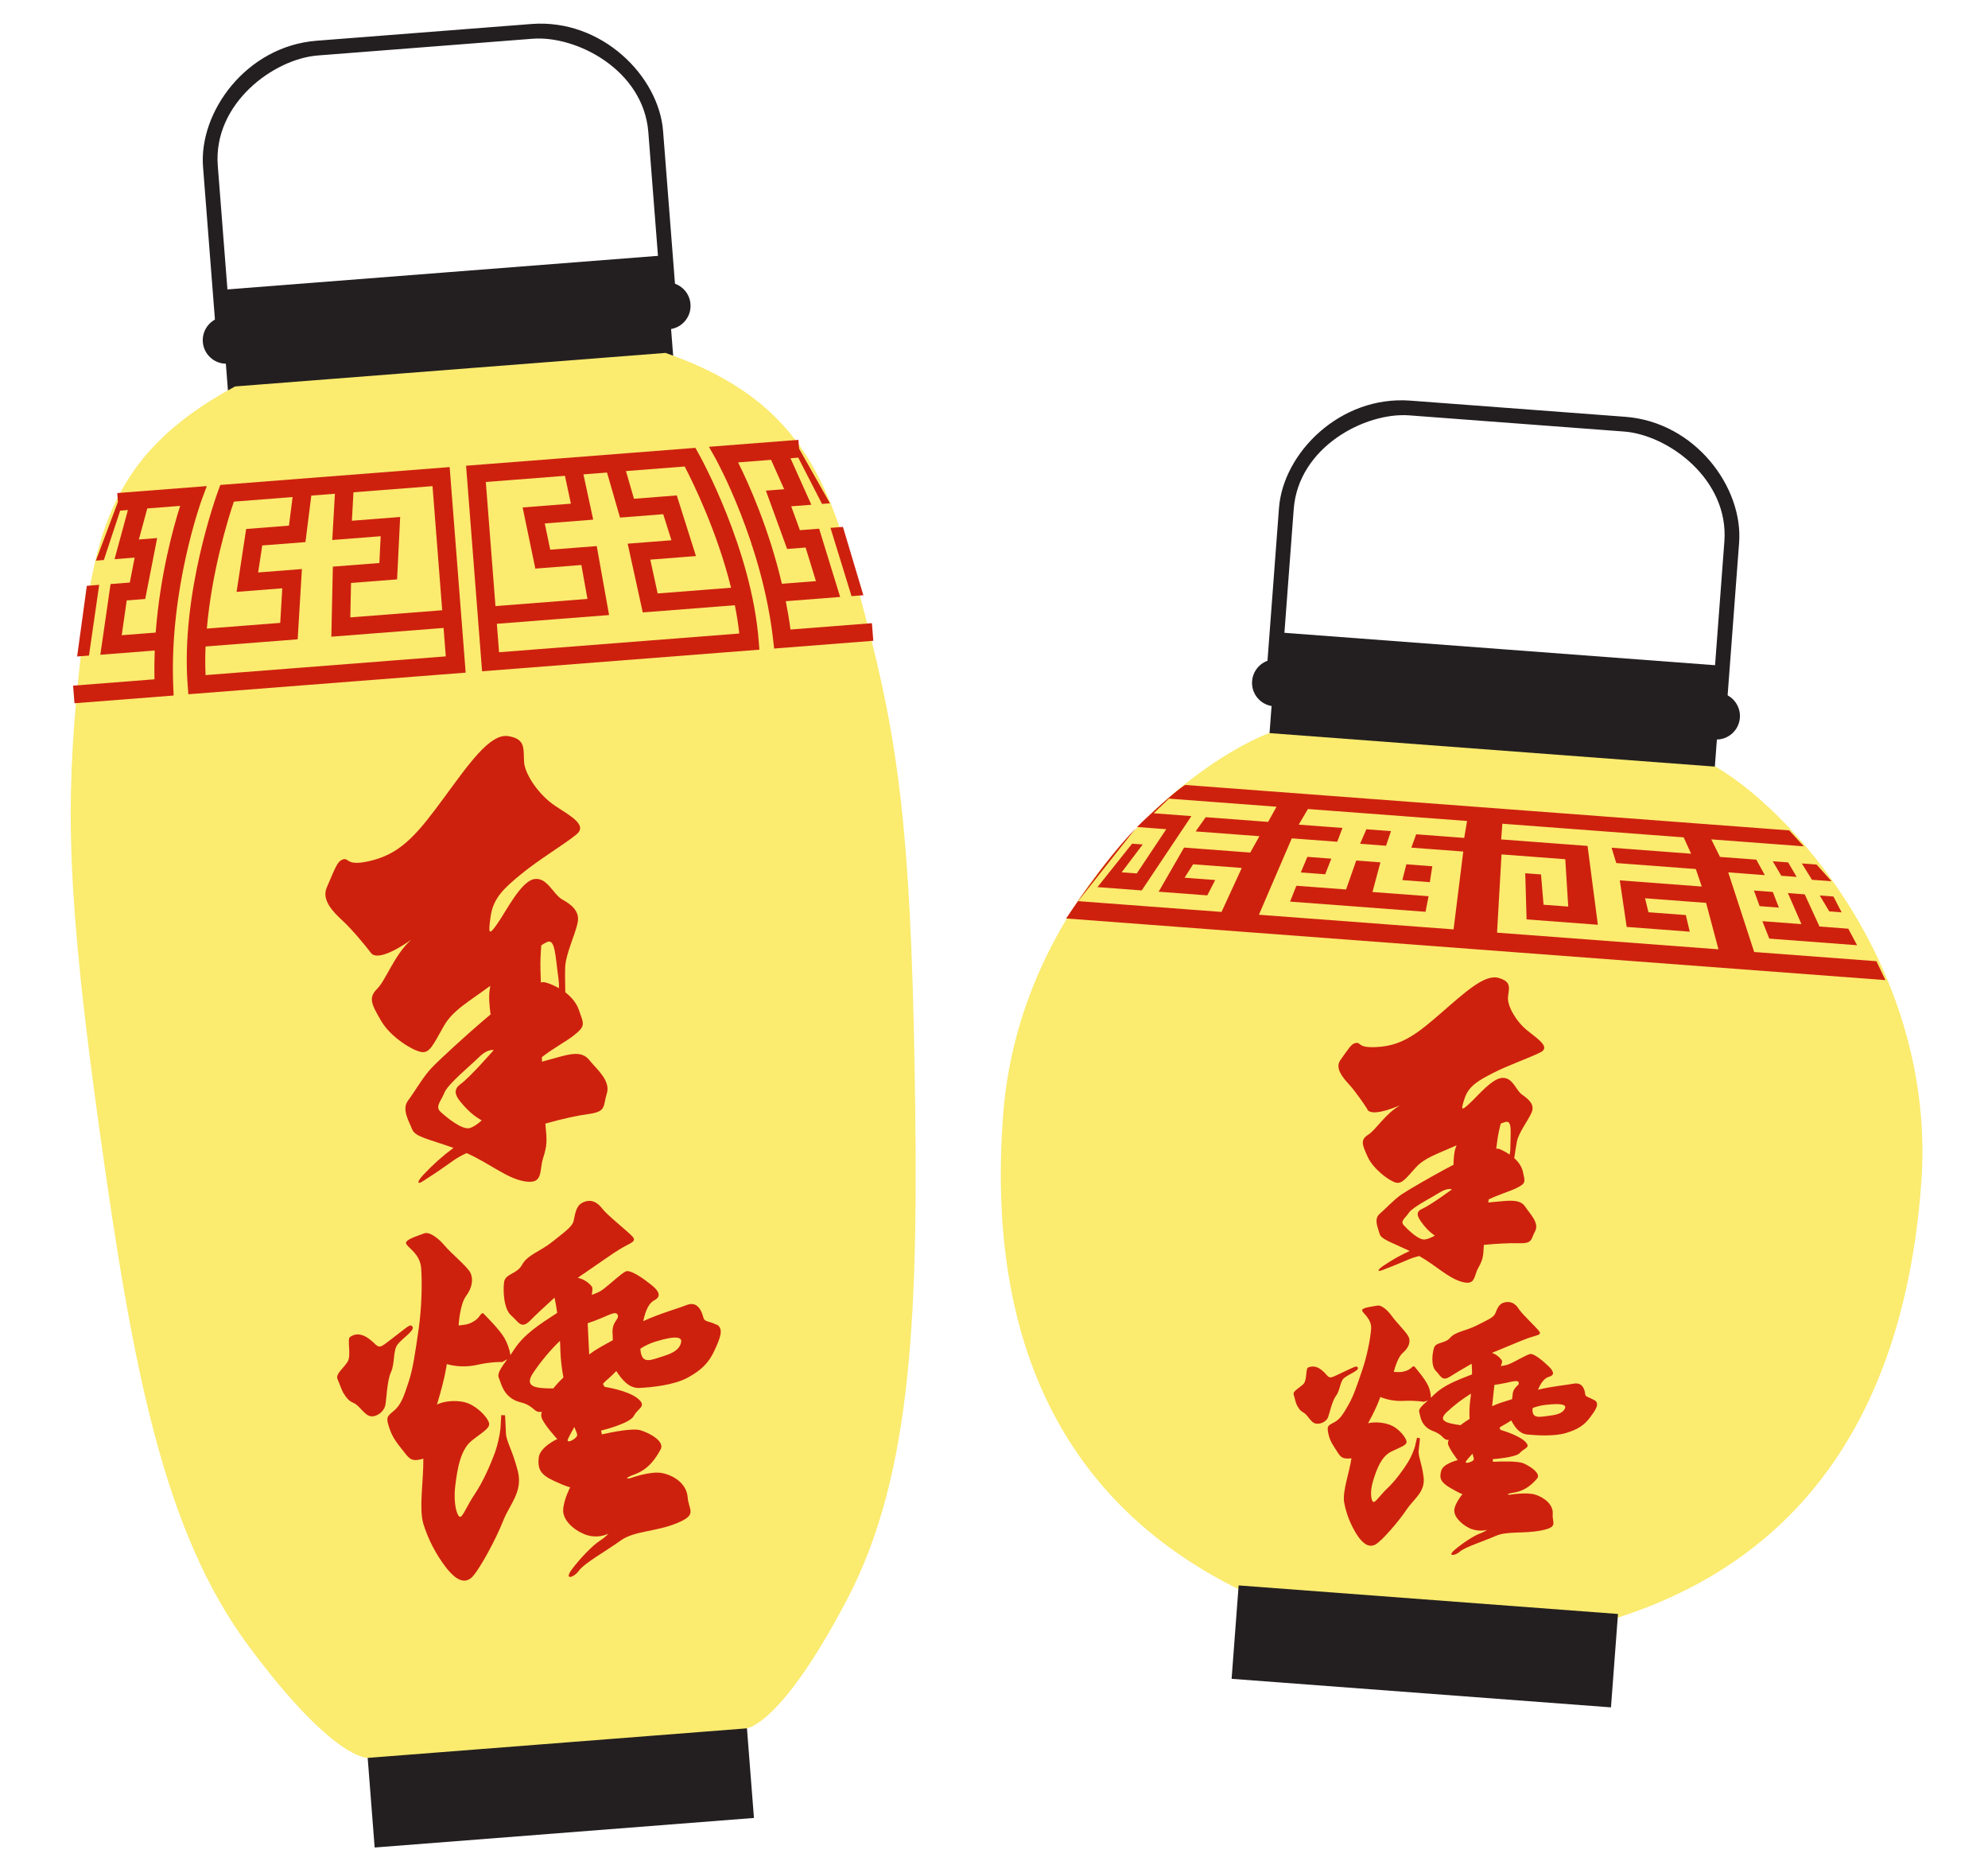
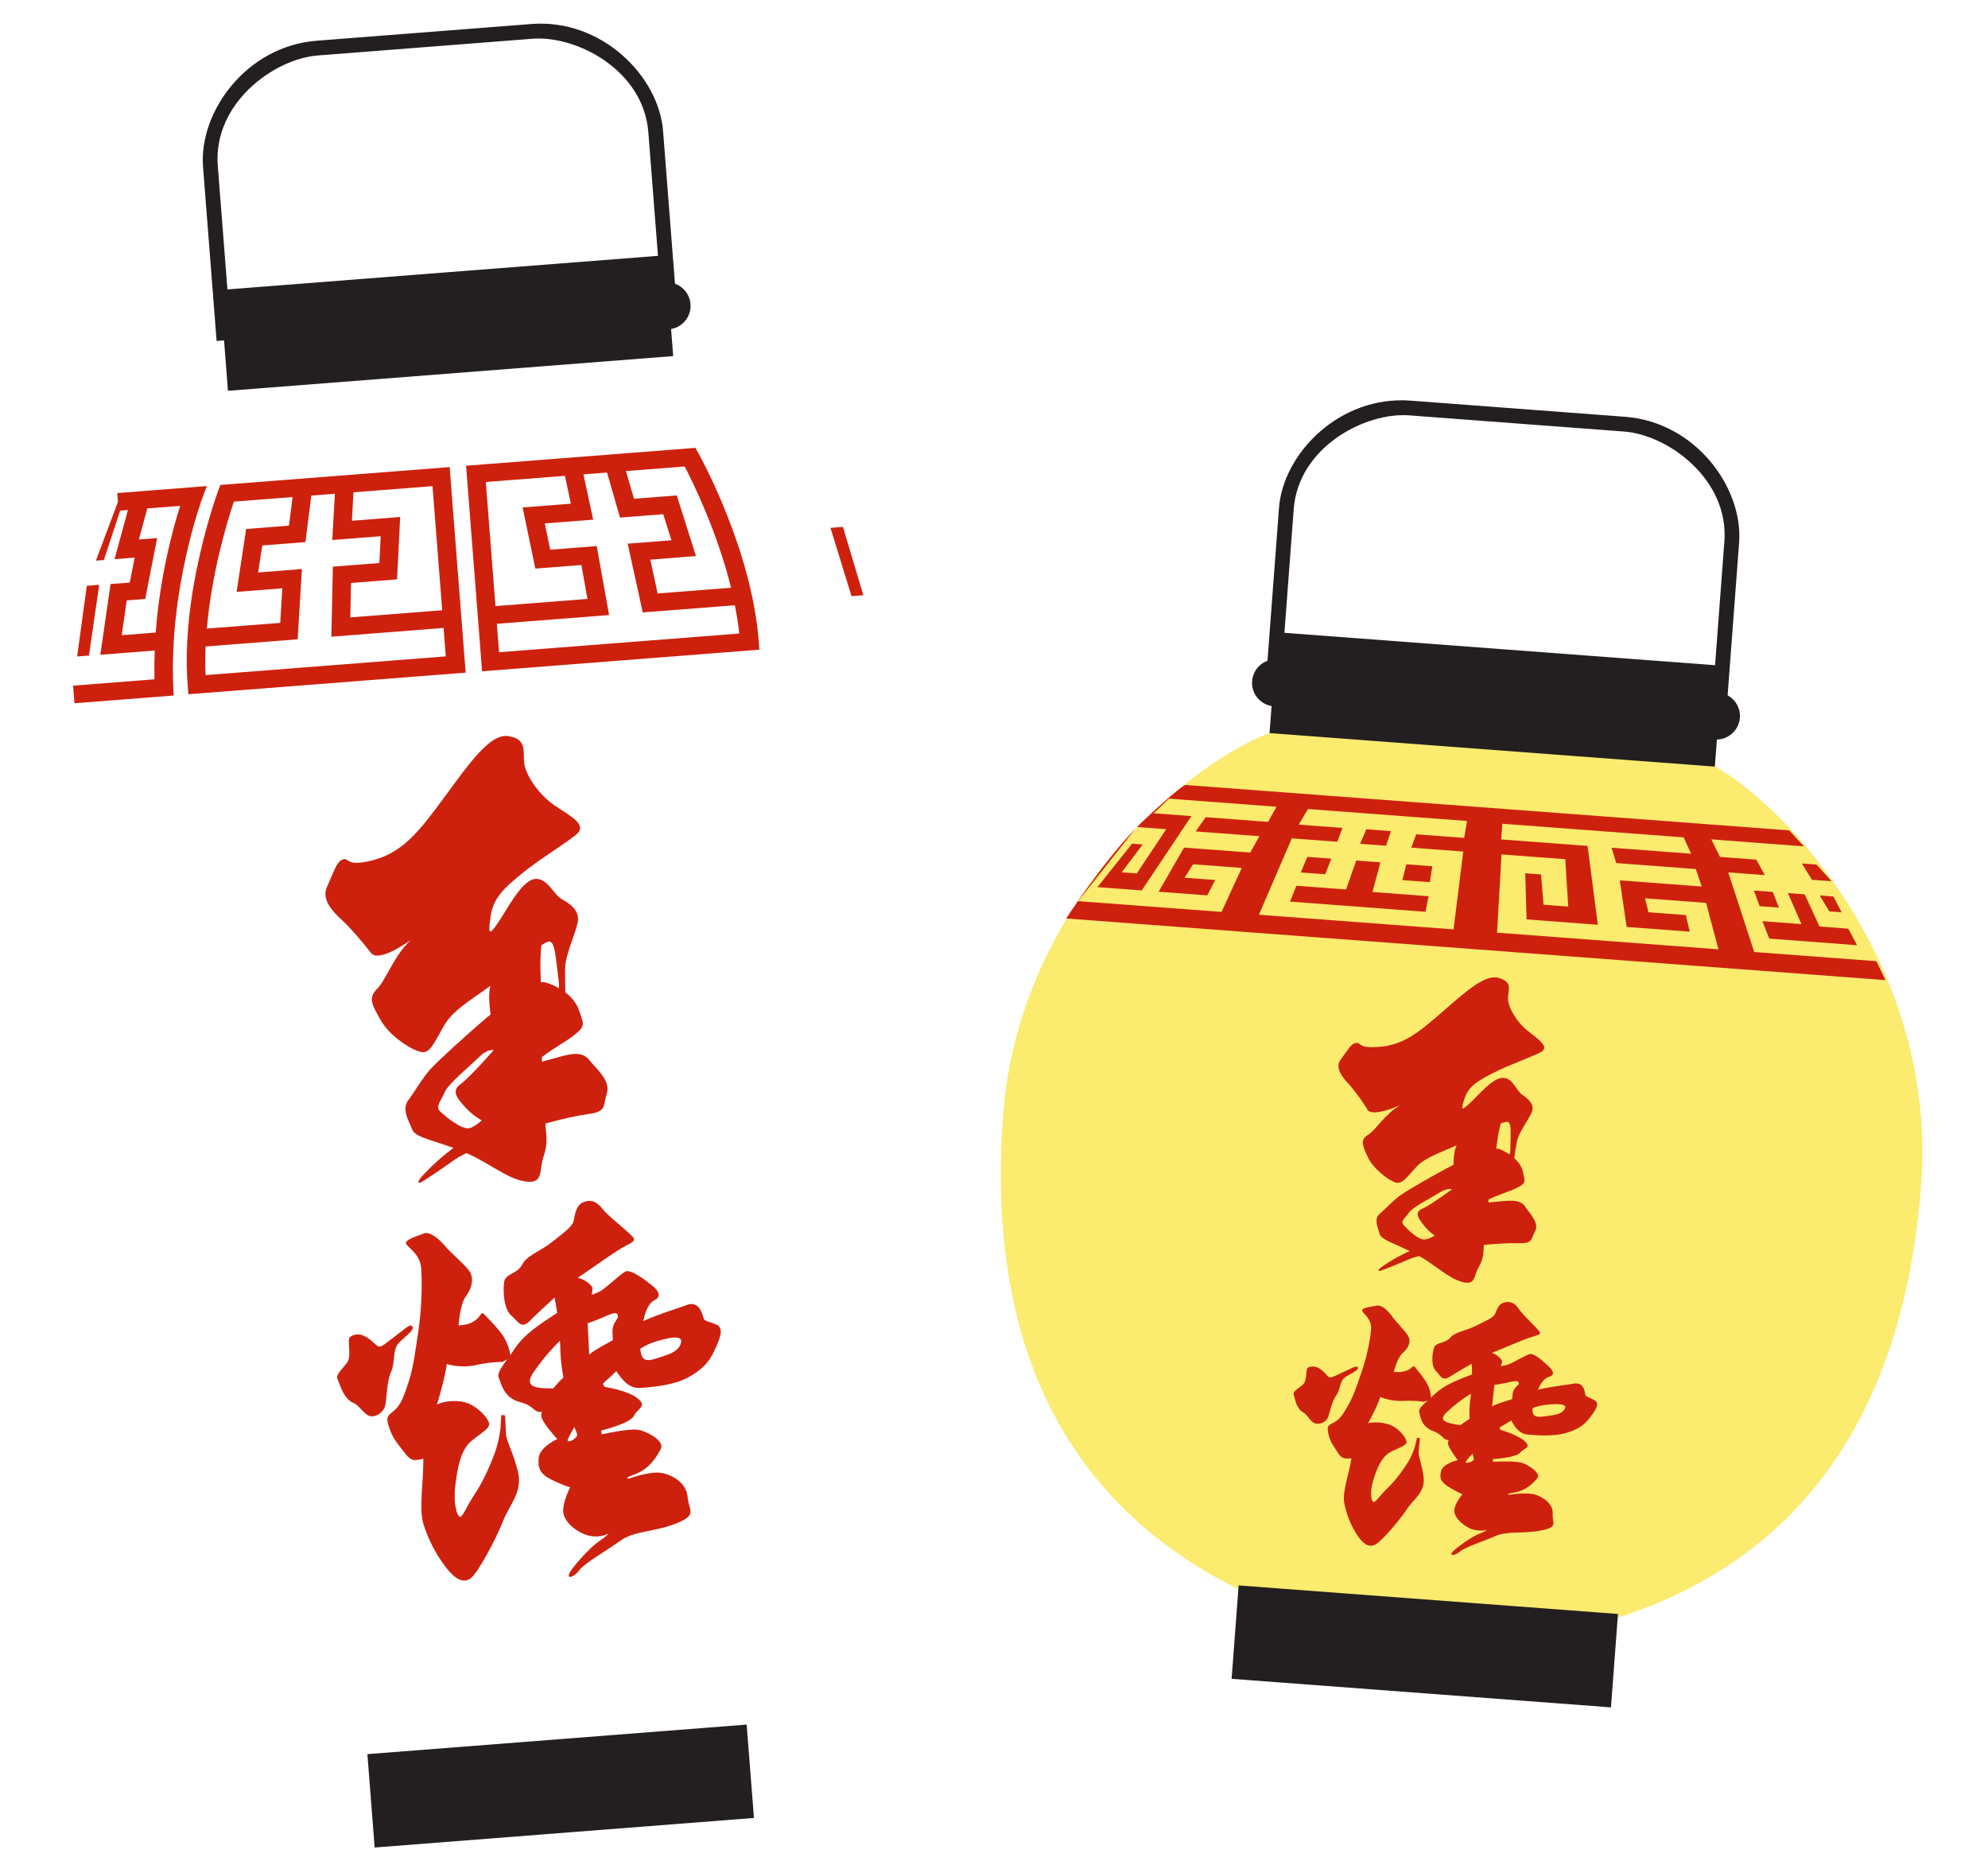
<svg xmlns="http://www.w3.org/2000/svg" width="113" height="106" viewBox="0 0 113 106" fill="none">
-   <path d="M12.964 20.667C13.7 20.61 14.25 19.967 14.193 19.231C14.135 18.496 13.493 17.946 12.757 18.003C12.021 18.06 11.472 18.703 11.529 19.439C11.586 20.174 12.229 20.724 12.964 20.667Z" fill="#231F20" />
  <path d="M20.883 99.693L21.296 105L42.855 103.32L42.441 98.014L20.883 99.693Z" fill="#231F20" />
  <path d="M25.165 15.494L12.512 16.48L12.958 22.21L38.265 20.238L37.819 14.508L25.165 15.494Z" fill="#231F20" />
  <path d="M38.461 17.34L37.623 17.406L36.852 7.513C36.577 3.977 32.77 2.007 30.27 2.202L18.06 3.153C15.559 3.348 12.104 5.884 12.379 9.419L13.15 19.312L12.312 19.378L11.541 9.484C11.298 6.356 14.003 2.626 17.995 2.315L30.204 1.364C34.192 1.053 37.446 4.318 37.69 7.447L38.461 17.34Z" fill="#231F20" />
  <path d="M38.02 18.715C38.756 18.658 39.306 18.015 39.248 17.279C39.191 16.544 38.548 15.994 37.813 16.051C37.077 16.108 36.527 16.751 36.584 17.487C36.642 18.222 37.285 18.772 38.02 18.715Z" fill="#231F20" />
-   <path d="M42.453 98.223C42.453 98.223 44.397 98.072 48.16 90.881C51.923 83.689 52.22 74.299 51.988 60.727C51.757 47.155 51.048 42.065 49.154 34.901C47.261 27.738 45.873 22.86 37.83 20.057L13.361 21.963C5.848 25.983 5.238 31.016 4.472 38.386C3.706 45.757 3.799 50.895 5.672 64.339C7.545 77.783 9.293 87.015 14.124 93.537C18.956 100.058 20.899 99.907 20.899 99.907L42.458 98.227L42.453 98.223Z" fill="#FBEB6F" />
  <path d="M22.6 76.408C22.864 76.067 23.567 75.621 23.454 75.415C23.337 75.209 23.21 75.374 22.458 75.943C21.706 76.507 21.622 76.67 21.335 76.401C21.053 76.132 20.474 75.571 19.895 75.987C19.72 76.114 19.976 77.017 19.768 77.375C19.559 77.732 19.056 78.092 19.184 78.377C19.311 78.657 19.42 79.02 19.539 79.2C19.658 79.376 19.786 79.611 20.108 79.742C20.43 79.873 20.714 80.436 21.068 80.489C21.422 80.541 21.814 80.224 21.894 79.897C21.974 79.571 21.99 78.483 22.222 77.988C22.453 77.494 22.332 76.758 22.596 76.417L22.6 76.408Z" fill="#CD210E" />
  <path d="M21.081 54.155C21.303 54.458 22.007 54.361 23.358 53.421C22.398 54.297 21.95 55.68 21.438 56.196C20.926 56.712 21.11 57.064 21.66 58.012C22.21 58.959 23.46 59.705 23.943 59.789C24.426 59.874 24.623 59.374 25.216 58.333C25.735 57.416 26.601 56.961 27.868 56.028C27.854 56.113 27.839 56.194 27.832 56.267C27.777 56.642 27.814 57.123 27.885 57.653L27.411 58.053C26.498 58.836 24.995 60.204 24.528 60.696C24.06 61.187 23.575 62.038 23.193 62.549C22.815 63.054 23.256 63.74 23.425 64.178C23.594 64.616 24.328 64.723 25.775 65.238C25.174 65.685 24.614 66.184 24.1 66.73C23.706 67.131 23.674 67.37 24.047 67.126C24.42 66.882 24.806 66.645 25.68 66.021C25.943 65.828 26.226 65.667 26.523 65.534C27.855 66.13 28.778 66.951 29.787 67.134C30.911 67.337 30.636 66.562 30.869 65.823C31.102 65.085 31.099 64.878 30.998 63.858C31.938 63.591 32.846 63.394 33.421 63.319C34.497 63.176 34.26 62.883 34.493 62.145C34.726 61.406 33.877 60.73 33.531 60.285C33.184 59.84 32.748 59.811 31.922 60.031L30.808 60.337C30.81 60.253 30.807 60.164 30.801 60.081C31.444 59.575 32.181 59.189 32.594 58.862C33.317 58.3 33.183 58.209 32.906 57.405C32.769 57.003 32.477 56.659 32.132 56.395C32.126 55.945 32.109 55.398 32.124 54.997C32.145 54.241 32.694 53.119 32.835 52.438C32.971 51.758 32.441 51.39 31.943 51.109C31.445 50.827 31.088 49.819 30.35 49.965C29.607 50.107 28.787 51.755 28.287 52.472C27.79 53.19 27.738 53.114 27.892 52.061C28.046 51.008 28.681 50.453 29.651 49.657C30.618 48.861 32.131 47.95 32.764 47.425C33.398 46.9 32.487 46.41 31.568 45.807C30.649 45.205 29.845 44.029 29.79 43.321C29.735 42.613 29.927 41.995 28.886 41.836C27.845 41.673 26.631 43.445 25.232 45.344C23.834 47.244 22.894 48.438 21.226 48.88C19.559 49.326 19.895 48.668 19.443 48.863C19.153 48.987 19.029 49.397 18.571 50.444C18.272 51.146 18.918 51.816 19.477 52.329C20.035 52.841 20.86 53.856 21.081 54.151L21.081 54.155ZM26.529 63.014C26.777 63.277 27.064 63.499 27.381 63.676C27.117 63.916 26.86 64.075 26.69 64.113C26.253 64.228 25.347 63.476 25.033 63.181C24.719 62.885 25.067 62.592 25.261 62.101C25.454 61.61 26.778 60.529 27.247 60.063C27.716 59.596 28.064 59.679 28.064 59.679C28.064 59.679 26.73 61.215 26.156 61.631C25.585 62.046 26.092 62.542 26.525 63.014L26.529 63.014ZM30.72 55.089C30.709 54.635 30.729 54.178 30.769 53.724C30.873 53.653 30.986 53.59 31.104 53.534C31.565 53.342 31.563 54.341 31.741 55.596C31.768 55.783 31.779 55.976 31.772 56.162C31.534 56.025 31.281 55.914 31.014 55.838C30.924 55.815 30.831 55.814 30.744 55.837C30.73 55.489 30.726 55.232 30.72 55.089Z" fill="#CD210E" />
  <path d="M40.721 75.287C40.277 75.056 40.049 75.154 39.976 74.869C39.903 74.584 39.686 73.906 39.02 74.172C38.546 74.361 37.47 74.664 36.563 75.084C36.707 74.395 36.919 74.037 37.203 73.892C37.612 73.675 37.453 73.367 37.031 73.029C36.608 72.692 35.821 72.112 35.543 72.269C35.264 72.425 34.746 72.917 34.301 73.263C34.115 73.412 33.906 73.492 33.632 73.593C33.672 73.405 33.688 73.231 33.661 73.157C33.634 73.079 33.306 72.713 32.844 72.622C32.959 72.533 33.067 72.462 33.156 72.404C33.876 71.918 34.73 71.296 35.289 70.961C35.845 70.627 36.211 70.569 35.948 70.274C35.685 69.982 34.509 69.058 34.241 68.7C33.973 68.342 33.582 68.09 33.077 68.369C32.721 68.561 32.684 69.061 32.605 69.392C32.525 69.719 32.101 70.009 31.403 70.569C30.709 71.128 29.978 71.316 29.68 71.874C29.382 72.433 28.712 72.371 28.65 72.882C28.589 73.392 28.633 74.396 29.058 74.763C29.483 75.13 29.618 75.571 30.138 75.05C30.388 74.794 30.937 74.275 31.52 73.749C31.566 73.961 31.623 74.264 31.672 74.614C30.589 75.318 29.787 75.844 29.229 76.688L29.014 77.012C28.957 76.659 28.834 76.319 28.654 76.012C28.322 75.482 27.638 74.823 27.523 74.693C27.408 74.567 27.364 74.655 27.215 74.852C27.066 75.049 26.747 75.23 26.46 75.281L26.068 75.333C26.068 75.333 26.131 74.136 26.49 73.661C26.849 73.182 26.919 72.671 26.727 72.315C26.535 71.959 25.639 71.228 25.29 70.809C24.937 70.385 24.408 69.972 24.097 70.101C23.787 70.231 22.941 70.457 23.095 70.706C23.25 70.959 23.878 71.286 23.939 72.073C24 72.86 23.978 74.303 23.788 75.595C23.598 76.887 23.481 77.768 23.229 78.529C22.976 79.291 22.823 79.808 22.404 80.165C21.985 80.518 21.927 80.544 22.132 81.164C22.336 81.785 22.652 82.11 22.976 82.531C23.3 82.957 23.444 83.08 24.062 82.902C24.079 84.143 23.804 85.703 24.059 86.589C24.341 87.503 24.787 88.357 25.372 89.112C25.867 89.735 26.336 90.023 26.762 89.695C27.183 89.371 28.223 87.407 28.595 86.446C28.967 85.49 29.738 84.79 29.43 83.592C29.122 82.394 28.772 81.915 28.756 81.44C28.741 80.965 28.708 80.437 28.708 80.437L28.492 80.424L28.447 81.199C28.39 81.659 28.286 82.113 28.135 82.551C27.895 83.206 27.467 84.195 26.999 84.894C26.526 85.592 26.306 86.224 26.149 86.207C25.991 86.19 25.752 85.496 25.877 84.45C26.002 83.404 26.192 82.378 26.814 81.878C27.437 81.379 27.896 81.158 27.791 80.846C27.687 80.533 27.173 79.988 26.628 79.765C26.084 79.541 25.268 79.605 24.838 79.824C25.318 78.244 25.396 77.526 25.396 77.526C25.939 77.678 26.51 77.696 27.061 77.582C27.947 77.378 28.552 77.407 28.552 77.407L28.83 77.25C28.454 77.781 28.241 78.076 28.362 78.327C28.483 78.584 28.606 79.45 29.577 79.695C30.402 79.896 30.33 80.323 30.799 80.236C30.761 80.34 30.753 80.45 30.782 80.558C30.896 80.941 31.674 81.786 31.674 81.786C31.674 81.786 30.681 82.234 30.62 82.854C30.563 83.474 30.693 83.797 31.489 84.165C32.284 84.532 32.41 84.523 32.41 84.523C32.41 84.523 32.047 85.213 32.012 85.797C31.977 86.377 32.578 86.949 33.282 87.219C33.702 87.372 34.168 87.352 34.575 87.169C34.575 87.169 34.454 87.334 34.077 87.579C33.699 87.823 32.993 88.539 32.512 89.184C32.031 89.828 32.605 89.682 32.914 89.258C33.222 88.833 34.486 88.128 35.268 87.561C36.045 86.995 37.26 87.065 38.465 86.571C39.669 86.077 39.147 85.856 39.087 85.09C39.027 84.323 38.308 83.852 37.636 83.719C36.964 83.586 35.805 84.018 35.805 84.018C35.805 84.018 35.284 84.088 36.107 83.779C36.93 83.471 37.323 82.787 37.552 82.369C37.78 81.951 37.036 81.482 36.41 81.287C35.974 81.156 34.841 81.379 34.211 81.521L34.165 81.305C34.165 81.305 35.803 80.912 36.03 80.469C36.256 80.022 36.806 79.933 36.243 79.475C35.681 79.017 34.368 78.82 34.368 78.82L34.27 78.651C34.363 78.543 34.465 78.446 34.576 78.357C34.734 78.219 34.886 78.068 35.031 77.922C35.351 78.411 35.748 78.902 36.328 78.882C37.012 78.85 38.296 78.729 39.089 78.297C39.877 77.864 40.287 77.453 40.604 76.767C40.922 76.081 41.172 75.501 40.728 75.274L40.721 75.287ZM31.45 78.909C30.38 78.912 29.761 78.813 30.333 77.984C30.772 77.343 31.269 76.744 31.829 76.203C31.844 76.396 31.851 76.589 31.853 76.779C31.871 77.283 31.932 77.788 32.025 78.286C31.821 78.479 31.627 78.688 31.45 78.909ZM32.761 81.668C32.591 81.866 32.159 82.064 32.292 81.763C32.336 81.675 32.456 81.43 32.645 81.099C32.761 81.402 32.869 81.546 32.761 81.668ZM34.823 75.852C34.831 75.957 34.831 76.066 34.835 76.167C34.371 76.431 33.948 76.628 33.491 76.98L33.403 75.204C34.484 74.854 34.979 74.445 35.106 74.722C35.233 74.998 34.739 75.092 34.824 75.856L34.823 75.852ZM38.713 76.295C38.654 76.565 38.465 76.841 37.745 77.061C37.025 77.282 36.452 77.613 36.398 76.652C36.663 76.475 36.952 76.344 37.256 76.248C38.524 75.859 38.773 76.025 38.713 76.29L38.713 76.295Z" fill="#CD210E" />
  <path d="M12.409 27.87C12.322 28.108 10.262 33.738 10.668 38.953L10.707 39.456L26.469 38.228L25.559 26.546L12.524 27.561L12.409 27.87ZM11.685 38.368C11.659 37.827 11.663 37.283 11.684 36.742L16.92 36.334L17.161 32.341L14.673 32.535L14.907 31L17.362 30.809L17.695 28.166L19.036 28.061L18.886 30.69L21.638 30.475L21.563 31.998L18.92 32.204L18.834 36.185L25.213 35.688L25.339 37.304L11.685 38.368ZM25.139 34.682L19.912 35.089L19.953 33.131L22.571 32.927L22.746 29.382L20.002 29.596L20.091 27.979L24.585 27.629L25.135 34.682L25.139 34.682ZM16.631 28.249L16.425 29.874L13.992 30.064L13.448 33.638L16.045 33.435L15.929 35.4L11.757 35.725C12.041 32.445 12.975 29.452 13.293 28.509L16.631 28.249Z" fill="#CD210E" />
  <path d="M11.749 27.626L6.665 28.022L6.704 28.525L5.451 31.863L5.903 31.828L6.831 29.021L7.271 28.986L6.511 31.78L7.654 31.691L7.377 33.108L6.284 33.193L5.704 37.212L8.795 36.971C8.773 37.508 8.769 38.052 8.779 38.607L4.155 38.968L4.233 39.968L9.87 39.529L9.849 39.042C9.606 33.49 11.461 28.411 11.482 28.359L11.754 27.63L11.749 27.626ZM8.854 35.951L6.919 36.102L7.203 34.124L8.255 34.042L8.933 30.58L7.894 30.661L8.372 28.896L10.24 28.751C9.844 29.995 9.095 32.708 8.85 35.951L8.854 35.951Z" fill="#CD210E" />
  <path d="M5.638 33.239L4.935 33.294L4.384 37.31L5.058 37.258L5.638 33.239Z" fill="#CD210E" />
  <path d="M39.527 25.453L26.492 26.469L27.402 38.151L43.164 36.923L43.125 36.42C42.719 31.21 39.815 25.962 39.688 25.74L39.527 25.453ZM41.554 33.403L37.382 33.728L36.963 31.806L39.559 31.603L38.469 28.157L36.036 28.347L35.58 26.772L38.919 26.512C39.38 27.399 40.766 30.211 41.554 33.403ZM32.112 27.043L32.45 28.626L29.707 28.84L30.429 32.315L33.046 32.111L33.391 34.039L28.163 34.446L27.614 27.393L32.108 27.043L32.112 27.043ZM28.367 37.069L28.241 35.452L34.621 34.955L33.919 31.036L31.276 31.241L30.966 29.749L33.718 29.534L33.163 26.961L34.504 26.856L35.242 29.416L37.697 29.224L38.166 30.705L35.678 30.899L36.535 34.806L41.77 34.398C41.875 34.929 41.964 35.47 42.022 36.005L28.363 37.069L28.367 37.069Z" fill="#CD210E" />
-   <path d="M44.933 35.782C44.861 35.231 44.769 34.695 44.664 34.168L47.755 33.927L46.56 30.047L45.467 30.132L44.973 28.775L46.117 28.686L44.933 26.044L45.373 26.009L46.724 28.639L47.176 28.604L45.422 25.5L45.383 24.997L40.298 25.393L40.679 26.072C40.704 26.12 43.327 30.851 43.947 36.373L44.002 36.858L49.639 36.418L49.561 35.417L44.933 35.778L44.933 35.782ZM41.96 26.279L43.828 26.134L44.573 27.804L43.534 27.885L44.741 31.2L45.792 31.118L46.379 33.027L44.444 33.178C43.7 30.012 42.539 27.448 41.955 26.28L41.96 26.279Z" fill="#CD210E" />
  <path d="M48.401 33.881L49.075 33.829L47.913 29.945L47.205 30L48.401 33.881Z" fill="#CD210E" />
  <g clip-path="url(#clip0_511_305)">
    <path d="M91.952 91.937C103.061 88.374 108.29 79.456 109.204 67.299C110.119 55.141 101.705 45.737 97.075 43.328L72.601 41.487C67.658 43.176 57.932 51.216 57.018 63.373C56.103 75.531 59.939 85.135 70.39 90.315L91.952 91.937Z" fill="#FBEB6F" />
    <path d="M70.406 90.105L70.006 95.413L91.569 97.035L91.968 91.727L70.406 90.105Z" fill="#231F20" />
    <path d="M72.403 40.141C73.139 40.197 73.78 39.645 73.835 38.909C73.891 38.173 73.339 37.532 72.603 37.477C71.868 37.422 71.226 37.973 71.171 38.709C71.115 39.445 71.667 40.086 72.403 40.141Z" fill="#231F20" />
    <path d="M85.249 36.886L72.593 35.934L72.162 41.665L97.474 43.569L97.905 37.838L85.249 36.886Z" fill="#231F20" />
    <path d="M98.108 40.735L97.27 40.672L98.015 30.777C98.281 27.241 94.818 24.714 92.317 24.526L80.105 23.607C77.604 23.419 73.802 25.4 73.536 28.936L72.792 38.831L71.954 38.768L72.699 28.872C72.934 25.743 76.176 22.469 80.168 22.769L92.38 23.688C96.368 23.988 99.088 27.71 98.853 30.84L98.108 40.735Z" fill="#231F20" />
    <path d="M97.464 42.026C98.199 42.082 98.841 41.53 98.896 40.794C98.951 40.059 98.4 39.417 97.664 39.362C96.928 39.307 96.287 39.858 96.232 40.594C96.176 41.33 96.728 41.971 97.464 42.026Z" fill="#231F20" />
    <path d="M76.407 78.314C76.65 78.113 77.248 77.888 77.184 77.736C77.115 77.583 76.998 77.684 76.348 77.981C75.702 78.282 75.614 78.38 75.424 78.164C75.234 77.947 74.85 77.506 74.354 77.721C74.205 77.79 74.301 78.425 74.099 78.646C73.897 78.866 73.466 79.053 73.534 79.26C73.603 79.468 73.643 79.724 73.717 79.856C73.791 79.987 73.862 80.161 74.098 80.284C74.332 80.412 74.491 80.824 74.759 80.899C75.027 80.974 75.369 80.801 75.469 80.59C75.569 80.378 75.701 79.642 75.939 79.332C76.177 79.021 76.161 78.51 76.407 78.309L76.407 78.314Z" fill="#CD210E" />
    <path d="M77.723 63.064C77.861 63.294 78.421 63.306 79.578 62.821C78.733 63.305 78.228 64.194 77.772 64.488C77.316 64.782 77.418 65.038 77.74 65.745C78.062 66.452 78.953 67.096 79.316 67.204C79.678 67.311 79.891 66.998 80.47 66.359C80.976 65.795 81.7 65.584 82.794 65.093C82.773 65.151 82.752 65.204 82.736 65.249C82.65 65.495 82.626 65.826 82.619 66.197L82.206 66.414C81.407 66.843 80.082 67.602 79.665 67.883C79.248 68.163 78.77 68.688 78.419 68.99C78.067 69.292 78.336 69.805 78.418 70.119C78.5 70.433 79.057 70.588 80.127 71.098C79.608 71.333 79.119 71.608 78.657 71.923C78.303 72.149 78.253 72.31 78.57 72.186C78.887 72.063 79.212 71.944 79.965 71.621C80.192 71.52 80.429 71.441 80.674 71.384C81.643 71.937 82.268 72.595 83.034 72.834C83.886 73.1 83.759 72.543 84.022 72.066C84.286 71.592 84.309 71.451 84.345 70.75C85.104 70.677 85.832 70.643 86.29 70.656C87.143 70.683 86.992 70.456 87.255 69.979C87.518 69.506 86.936 68.952 86.718 68.611C86.499 68.27 86.163 68.203 85.493 68.258L84.593 68.342C84.602 68.284 84.615 68.226 84.619 68.167C85.174 67.897 85.791 67.716 86.153 67.545C86.778 67.243 86.683 67.168 86.562 66.59C86.499 66.303 86.313 66.036 86.072 65.82C86.116 65.516 86.17 65.141 86.224 64.871C86.325 64.36 86.879 63.66 87.064 63.215C87.25 62.77 86.877 62.464 86.52 62.214C86.164 61.968 85.999 61.243 85.408 61.258C84.813 61.272 83.99 62.297 83.52 62.725C83.054 63.154 83.024 63.101 83.258 62.402C83.496 61.704 84.054 61.4 84.895 60.967C85.737 60.537 87.017 60.09 87.57 59.803C88.122 59.516 87.468 59.087 86.82 58.571C86.172 58.054 85.678 57.175 85.715 56.684C85.751 56.194 85.971 55.802 85.178 55.578C84.387 55.35 83.245 56.419 81.942 57.547C80.639 58.679 79.778 59.381 78.43 59.494C77.081 59.608 77.419 59.203 77.043 59.281C76.803 59.33 76.661 59.593 76.186 60.252C75.875 60.693 76.302 61.222 76.68 61.629C77.058 62.041 77.585 62.818 77.724 63.044L77.723 63.064ZM80.966 69.679C81.132 69.885 81.329 70.068 81.557 70.224C81.324 70.359 81.108 70.435 80.972 70.446C80.616 70.474 80 69.863 79.786 69.628C79.576 69.393 79.879 69.234 80.084 68.921C80.289 68.608 81.441 68.025 81.856 67.761C82.272 67.498 82.535 67.593 82.535 67.593C82.535 67.593 81.321 68.488 80.833 68.704C80.341 68.919 80.682 69.316 80.966 69.683L80.966 69.679ZM85.114 64.775C85.159 64.466 85.224 64.155 85.306 63.854C85.397 63.819 85.492 63.788 85.587 63.761C85.968 63.68 85.853 64.359 85.851 65.231C85.854 65.361 85.84 65.491 85.809 65.619C85.637 65.501 85.455 65.399 85.255 65.312C85.19 65.286 85.115 65.276 85.047 65.284C85.077 65.046 85.099 64.871 85.114 64.775Z" fill="#CD210E" />
    <path d="M90.632 79.586C90.31 79.38 90.126 79.421 90.099 79.217C90.076 79.013 89.982 78.534 89.435 78.641C89.046 78.713 88.171 78.798 87.42 78.982C87.61 78.533 87.816 78.312 88.053 78.246C88.398 78.145 88.305 77.919 88.014 77.641C87.723 77.366 87.178 76.882 86.945 76.958C86.712 77.033 86.253 77.306 85.864 77.492C85.702 77.572 85.531 77.606 85.305 77.639C85.361 77.517 85.391 77.401 85.378 77.345C85.365 77.29 85.151 77.004 84.806 76.889C84.906 76.842 84.997 76.807 85.071 76.779C85.688 76.53 86.42 76.206 86.892 76.039C87.364 75.873 87.654 75.878 87.481 75.65C87.309 75.422 86.498 74.666 86.329 74.392C86.16 74.118 85.885 73.904 85.463 74.036C85.165 74.127 85.077 74.462 84.981 74.674C84.88 74.885 84.52 75.035 83.915 75.34C83.311 75.644 82.722 75.684 82.427 76.032C82.131 76.376 81.617 76.262 81.512 76.6C81.406 76.937 81.329 77.622 81.619 77.918C81.909 78.213 81.965 78.525 82.43 78.232C82.651 78.088 83.136 77.796 83.651 77.506C83.661 77.654 83.675 77.866 83.673 78.11C82.753 78.467 82.067 78.735 81.536 79.243L81.332 79.438C81.329 79.194 81.272 78.949 81.162 78.722C80.965 78.324 80.507 77.8 80.43 77.702C80.353 77.604 80.311 77.659 80.172 77.775C80.037 77.892 79.765 77.981 79.537 77.98L79.226 77.97C79.226 77.97 79.409 77.166 79.742 76.883C80.075 76.601 80.185 76.26 80.078 75.999C79.971 75.738 79.355 75.14 79.127 74.815C78.898 74.49 78.536 74.147 78.279 74.204C78.023 74.256 77.34 74.314 77.431 74.502C77.522 74.69 77.976 74.985 77.936 75.526C77.895 76.066 77.716 77.043 77.42 77.897C77.128 78.751 76.937 79.335 76.656 79.824C76.375 80.312 76.198 80.645 75.829 80.84C75.461 81.032 75.418 81.045 75.507 81.486C75.596 81.927 75.809 82.183 76.011 82.51C76.215 82.832 76.317 82.933 76.818 82.882C76.691 83.724 76.302 84.752 76.402 85.383C76.522 86.032 76.769 86.662 77.139 87.241C77.456 87.72 77.788 87.964 78.154 87.794C78.522 87.619 79.548 86.407 79.948 85.801C80.347 85.195 81.021 84.803 80.92 83.962C80.815 83.115 80.598 82.754 80.639 82.428C80.681 82.103 80.712 81.743 80.712 81.743L80.546 81.709L80.423 82.226C80.328 82.531 80.196 82.829 80.028 83.107C79.769 83.521 79.326 84.145 78.878 84.566C78.433 84.988 78.192 85.391 78.068 85.361C77.948 85.331 77.838 84.834 78.054 84.142C78.267 83.446 78.532 82.775 79.071 82.504C79.609 82.237 79.991 82.139 79.949 81.913C79.903 81.69 79.564 81.26 79.163 81.049C78.766 80.838 78.121 80.789 77.764 80.889C78.316 79.873 78.458 79.395 78.458 79.395C78.862 79.56 79.307 79.636 79.747 79.618C80.458 79.579 80.927 79.669 80.927 79.669L81.16 79.594C80.808 79.909 80.609 80.088 80.675 80.274C80.741 80.46 80.738 81.062 81.467 81.336C82.086 81.564 81.981 81.846 82.356 81.837C82.314 81.901 82.295 81.98 82.306 82.052C82.353 82.325 82.86 82.983 82.86 82.983C82.86 82.983 82.037 83.174 81.921 83.586C81.806 83.999 81.873 84.236 82.45 84.57C83.027 84.908 83.128 84.915 83.128 84.915C83.128 84.915 82.767 85.343 82.674 85.732C82.582 86.121 82.986 86.577 83.501 86.84C83.814 86.989 84.178 87.029 84.516 86.95C84.516 86.95 84.404 87.051 84.083 87.17C83.762 87.293 83.133 87.701 82.683 88.084C82.237 88.468 82.703 88.435 82.987 88.178C83.276 87.926 84.338 87.589 85.009 87.294C85.68 86.999 86.614 87.179 87.607 86.98C88.599 86.781 88.219 86.571 88.258 86.043C88.298 85.515 87.793 85.119 87.283 84.95C86.777 84.786 85.826 84.95 85.826 84.95C85.826 84.95 85.413 84.94 86.088 84.822C86.763 84.704 87.144 84.287 87.369 84.03C87.595 83.773 87.065 83.371 86.6 83.167C86.273 83.029 85.37 83.053 84.862 83.079L84.853 82.926C84.853 82.926 86.174 82.844 86.401 82.567C86.628 82.289 87.062 82.288 86.677 81.917C86.292 81.547 85.29 81.265 85.29 81.265L85.232 81.139C85.316 81.078 85.405 81.021 85.501 80.974C85.642 80.896 85.774 80.813 85.903 80.73C86.098 81.099 86.348 81.471 86.803 81.527C87.343 81.58 88.353 81.643 89.018 81.44C89.682 81.238 90.045 81.004 90.368 80.573C90.691 80.142 90.954 79.779 90.633 79.573L90.632 79.586ZM83.014 80.997C82.18 80.88 81.71 80.743 82.249 80.245C82.661 79.858 83.117 79.509 83.612 79.205C83.602 79.339 83.588 79.469 83.566 79.598C83.523 79.944 83.513 80.289 83.533 80.64C83.353 80.749 83.179 80.871 83.014 80.997ZM83.721 83.014C83.57 83.129 83.209 83.215 83.346 83.023C83.388 82.968 83.513 82.817 83.697 82.616C83.752 82.835 83.823 82.946 83.721 83.014ZM85.976 79.307C85.971 79.379 85.961 79.454 85.948 79.52C85.559 79.647 85.207 79.734 84.814 79.919L84.943 78.707C85.823 78.592 86.253 78.372 86.322 78.571C86.391 78.77 85.995 78.782 85.976 79.307ZM88.954 80.041C88.878 80.216 88.701 80.384 88.114 80.454C87.528 80.524 87.048 80.681 87.115 80.025C87.34 79.937 87.581 79.875 87.827 79.847C88.86 79.722 89.031 79.866 88.959 80.041L88.954 80.041Z" fill="#CD210E" />
    <path d="M79.065 47.236L77.666 47.131L77.309 47.955L78.784 48.066L79.065 47.236Z" fill="#CD210E" />
    <path d="M75.674 48.801L74.312 48.698L73.938 49.584L75.325 49.689L75.674 48.801Z" fill="#CD210E" />
    <path d="M81.413 49.233L79.939 49.121L79.711 50.019L81.274 50.136L81.413 49.233Z" fill="#CD210E" />
    <path d="M73.329 51.241L81.029 51.82L81.201 50.935L78.013 50.696L78.464 49.011L77.09 48.907L76.511 50.553L73.687 50.341L73.329 51.241Z" fill="#CD210E" />
    <path d="M106.665 54.629L99.71 54.106L98.235 49.579L100.313 49.736L99.832 48.857L97.766 48.702L97.272 47.704L102.534 48.1L101.701 47.194L67.365 44.611C67.365 44.611 66.874 44.87 64.932 46.704C64.833 46.797 64.732 46.899 64.632 47.001L66.291 47.126L64.615 49.641L63.756 49.577L64.953 47.994L64.35 47.949L62.382 50.417L64.896 50.606L67.72 46.382L65.575 46.221L66.443 45.389L72.559 45.849L72.081 46.711L68.533 46.444L67.963 47.252L71.586 47.524L71.066 48.454L67.303 48.171L65.859 50.679L68.624 50.887L69.073 50.015L67.331 49.884L67.818 49.12L70.583 49.328L69.434 51.828L61.282 51.215L64.55 47.084C62.691 49 60.601 52.2 60.601 52.2L107.17 55.703L106.66 54.633L106.665 54.629ZM83.228 47.621L80.497 47.415L80.221 48.174L83.174 48.396L82.622 52.82L71.558 51.988L73.427 47.646L76.011 47.84L76.307 47.054L73.822 46.867L74.344 45.979L83.389 46.659L83.228 47.616L83.228 47.621ZM85.094 53.006L85.348 48.559L88.972 48.832L89.14 51.524L87.737 51.419L87.593 49.697L86.696 49.63L86.773 52.252L90.824 52.557L90.238 48.076L85.328 47.707L85.395 46.815L95.701 47.59L96.124 48.519L91.604 48.179L91.871 49.05L96.391 49.39L96.73 50.385L92.071 50.034L92.462 52.68L96.048 52.95L95.824 52.006L93.7 51.846L93.507 51.052L96.976 51.313L97.679 53.953L85.09 53.006L85.094 53.006Z" fill="#CD210E" />
-     <path d="M102.125 49.838L101.64 49.014L100.764 48.948L101.25 49.772L102.125 49.838Z" fill="#CD210E" />
    <path d="M102.994 50.001L104.108 50.084L103.257 49.136L102.419 49.073L102.994 50.001Z" fill="#CD210E" />
    <path d="M103.979 51.798L104.679 51.85L104.216 50.952L103.436 50.893L103.979 51.798Z" fill="#CD210E" />
    <path d="M100.02 51.5L101.114 51.582L100.768 50.693L99.695 50.612L100.02 51.5Z" fill="#CD210E" />
    <path d="M102.582 50.829L101.627 50.757L102.395 52.521L100.175 52.354L100.568 53.344L105.558 53.72L105.06 52.781L103.422 52.657L102.582 50.829Z" fill="#CD210E" />
  </g>
  <defs>
    <clipPath id="clip0_511_305">
      <rect width="52.33" height="73.202" fill="white" transform="translate(60.185 21.266) rotate(4.302)" />
    </clipPath>
  </defs>
</svg>